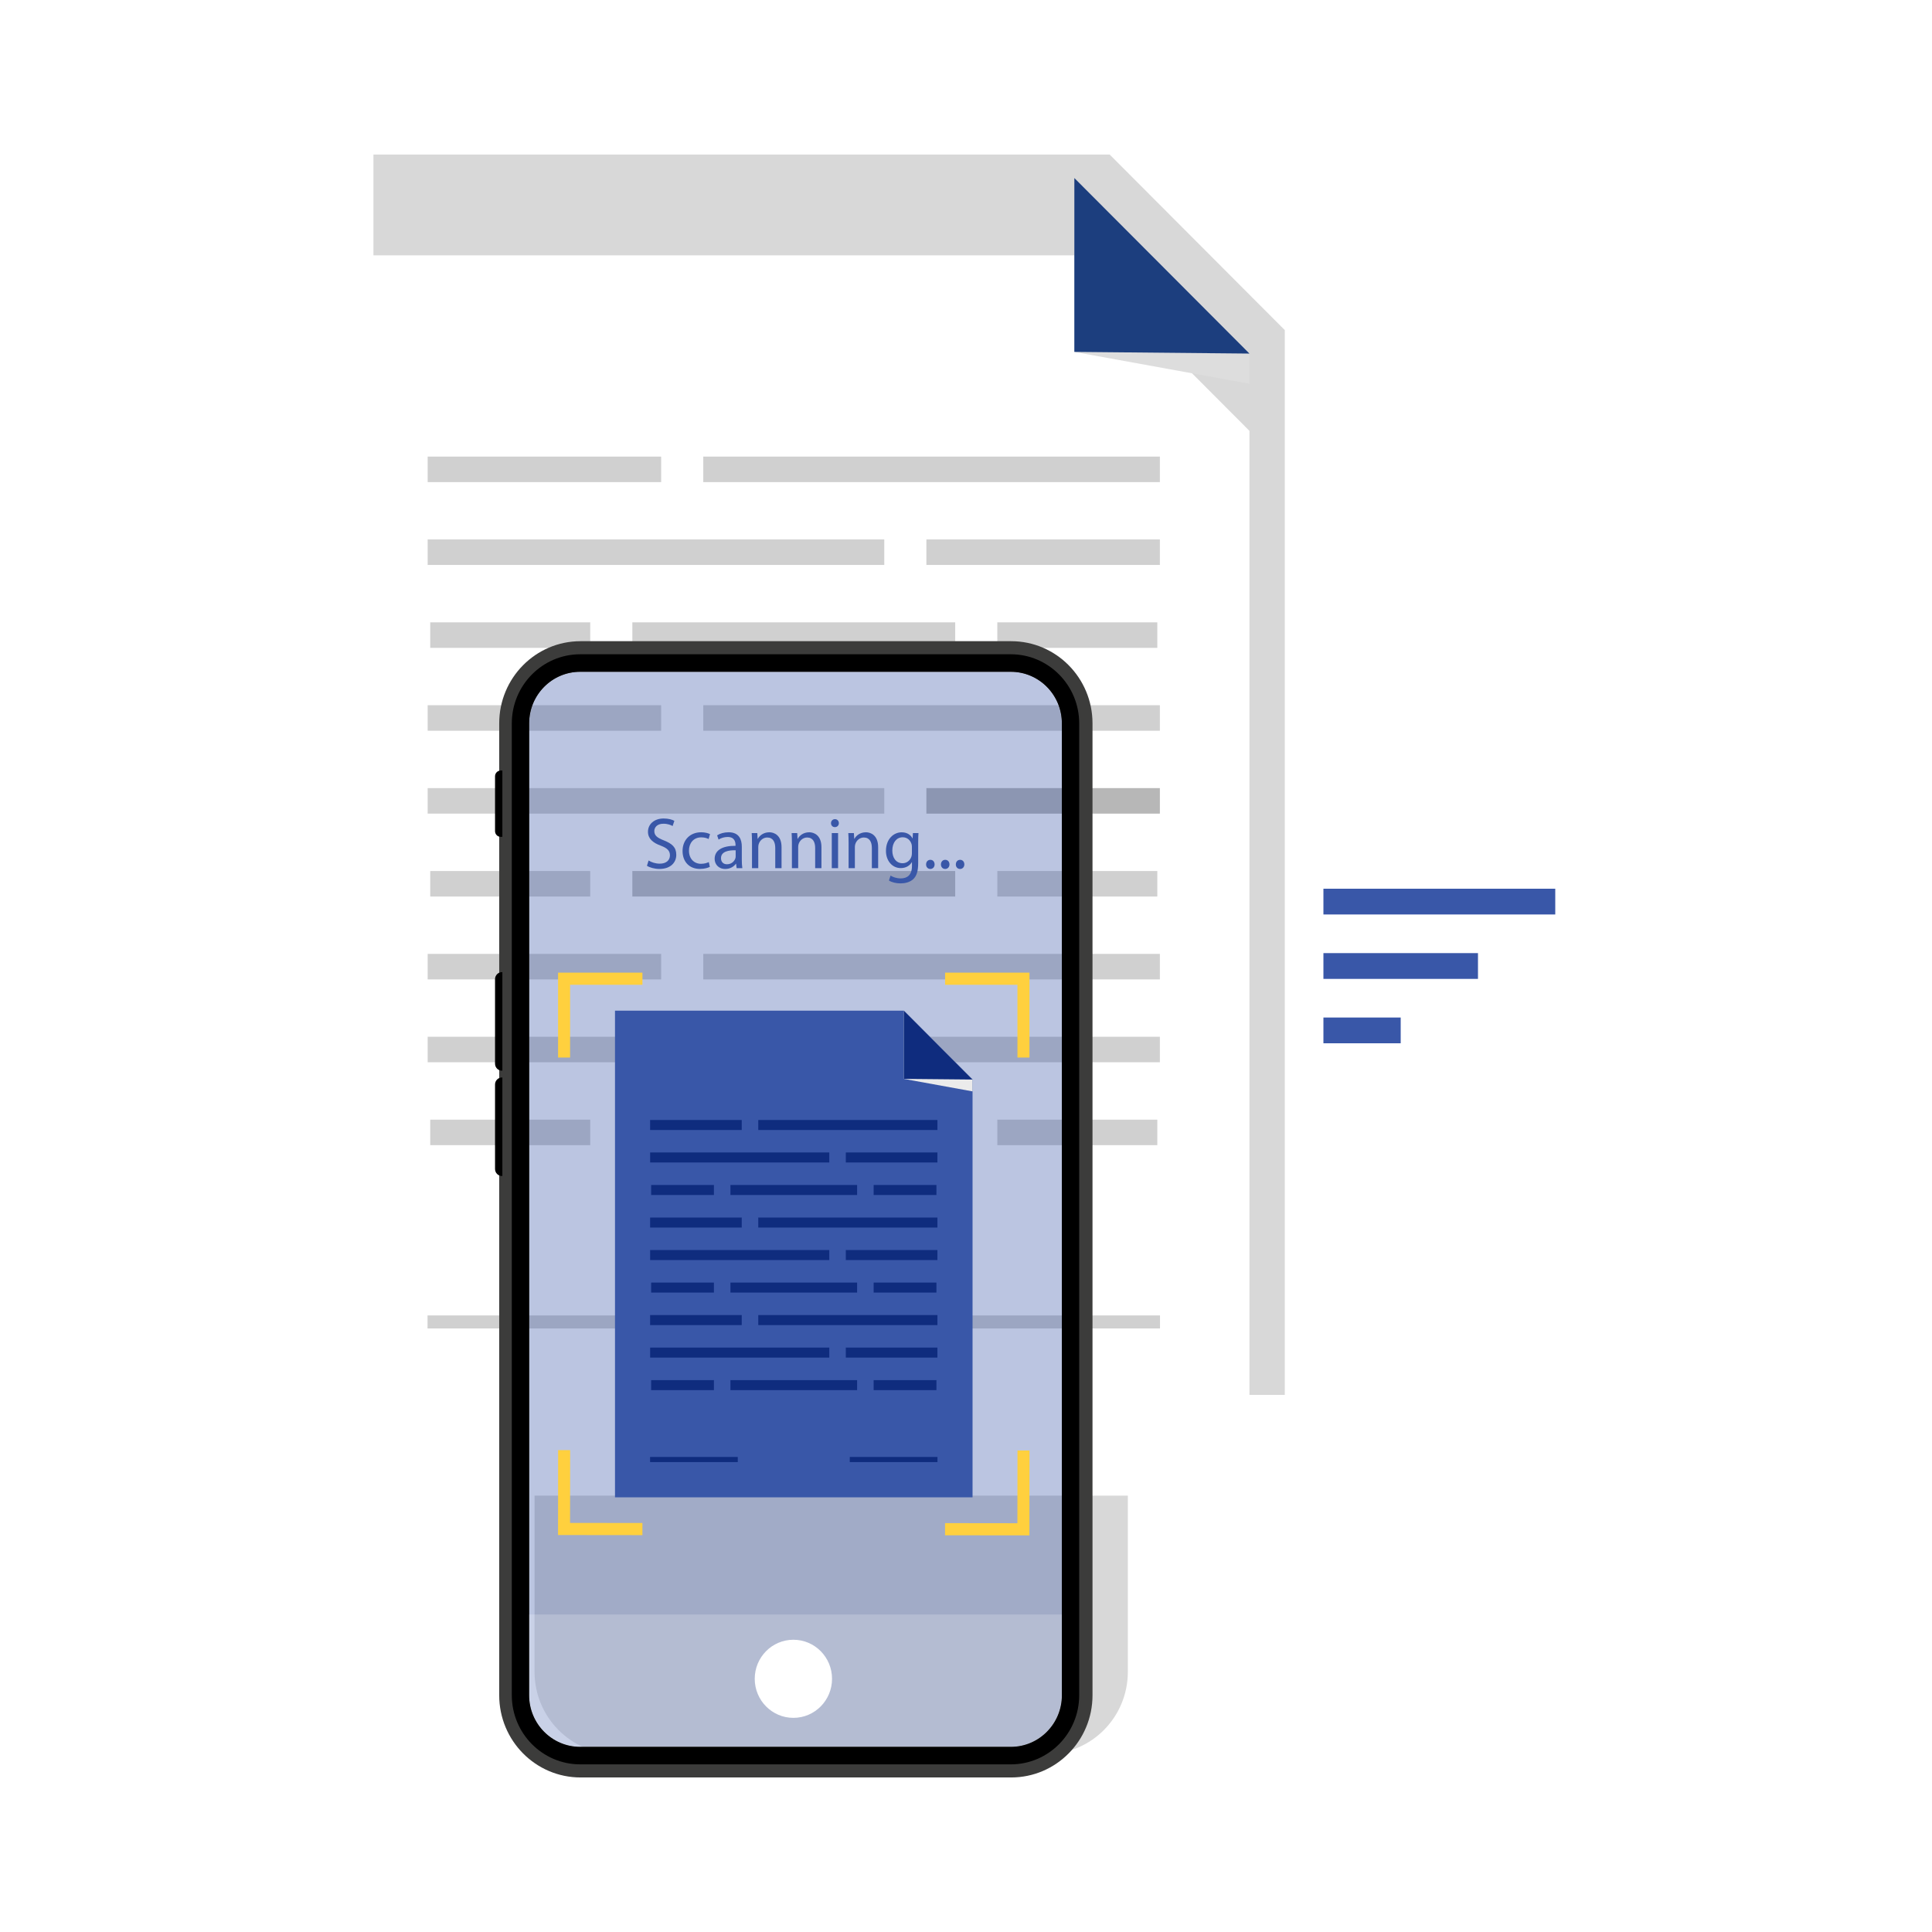
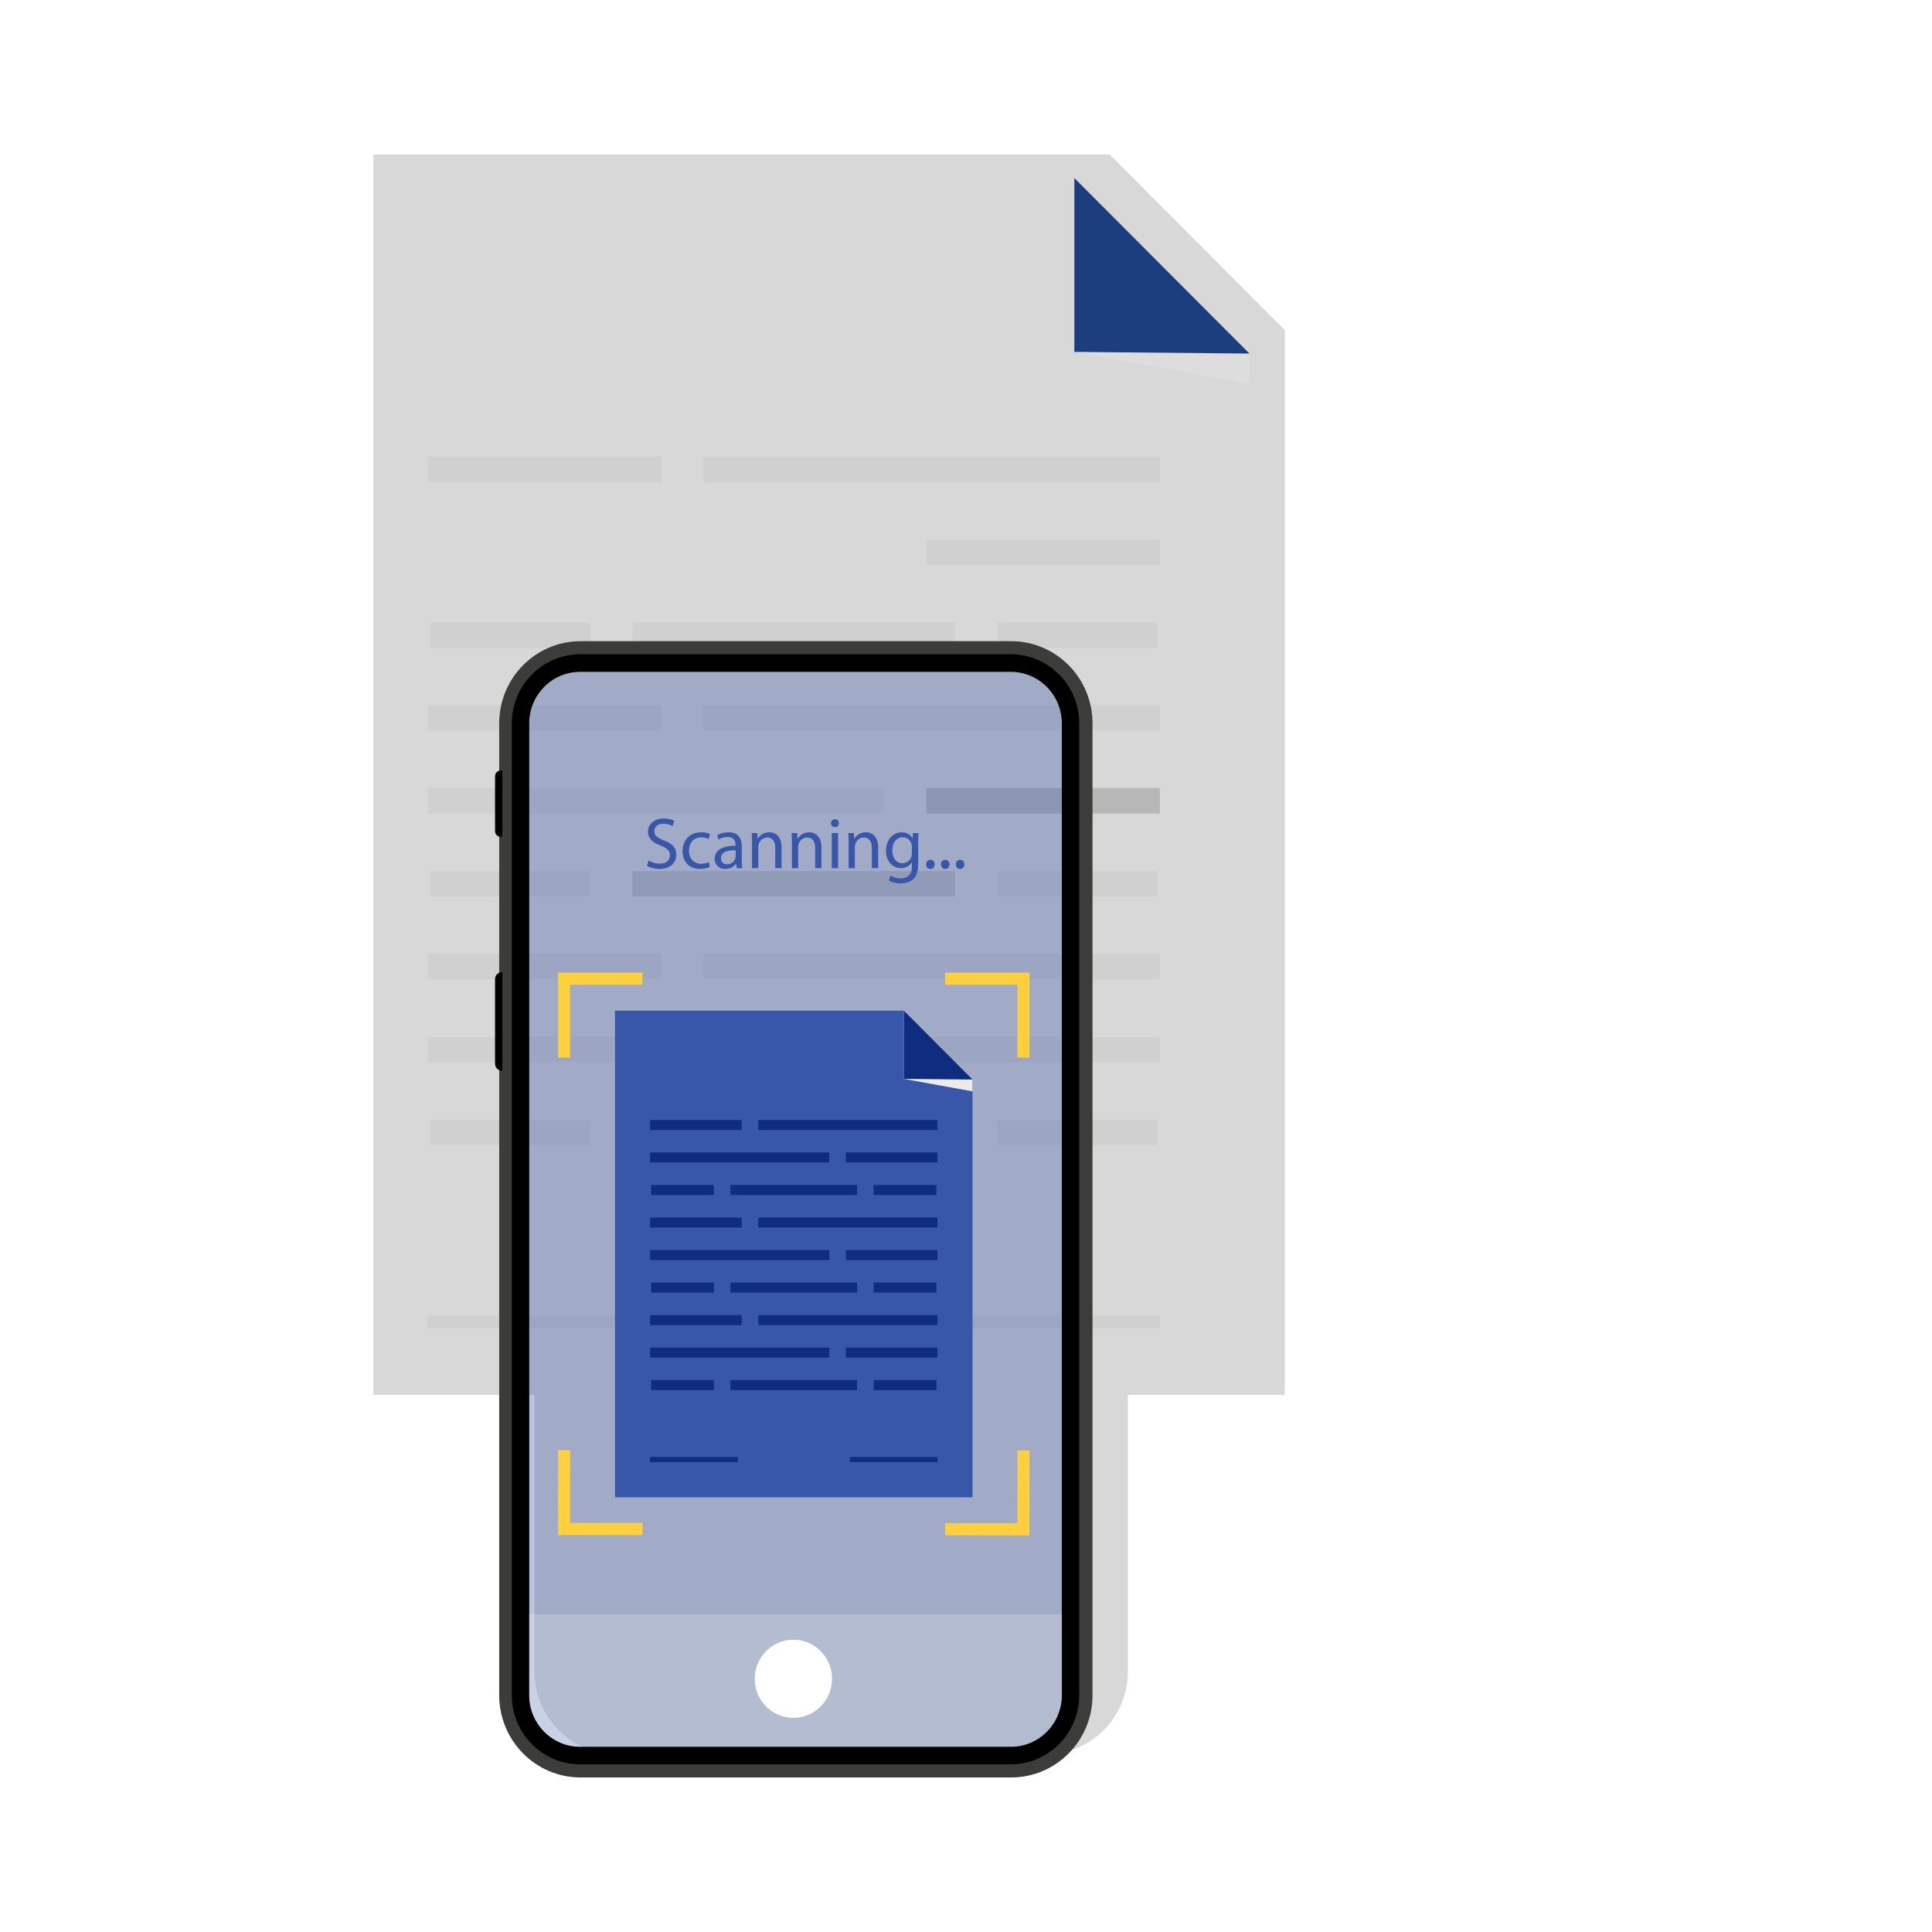
<svg xmlns="http://www.w3.org/2000/svg" width="100" height="100" viewBox="0 0 100 100" fill="none">
  <g style="mix-blend-mode:multiply">
    <path d="M57.437 8H19.329V72.2H27.668V86.531C27.668 88.88 29.553 90.785 31.878 90.785H54.167C56.493 90.785 58.377 88.88 58.377 86.531V72.2H66.5V17.086L57.437 8Z" fill="#D8D8D8" />
  </g>
  <g filter="url(#filter0_d_628_797)">
-     <path d="M64.671 18.301V73.414H17.5V9.215H55.608L64.671 18.301Z" fill="white" />
-   </g>
+     </g>
  <g style="mix-blend-mode:multiply">
    <path d="M64.671 19.862V18.301L55.608 9.215V18.214L64.671 19.862Z" fill="#DDDDDD" />
  </g>
  <path d="M64.671 18.301L55.608 9.215V18.214L64.671 18.301Z" fill="#1C3E7E" />
  <path d="M47.95 29.242H60.035V27.921H47.95V29.242Z" fill="#D0D0D0" />
-   <path d="M22.136 29.242L45.77 29.242V27.921L22.136 27.921V29.242Z" fill="#D0D0D0" />
  <path d="M32.73 33.533H49.441V32.212H32.73V33.533Z" fill="#D0D0D0" />
  <path d="M22.269 33.533H30.55V32.212H22.269V33.533Z" fill="#D0D0D0" />
  <path d="M51.621 33.533H59.902V32.212H51.621V33.533Z" fill="#D0D0D0" />
  <path d="M34.221 23.633H22.136V24.954H34.221V23.633Z" fill="#D0D0D0" />
  <path d="M60.035 23.633H36.401V24.954H60.035V23.633Z" fill="#D0D0D0" />
  <path d="M47.95 42.113H60.035V40.792H47.95V42.113Z" fill="#B7B7B7" />
  <path d="M22.136 42.113H45.77V40.792H22.136V42.113Z" fill="#D0D0D0" />
  <path d="M32.73 46.404H49.441V45.084H32.73V46.404Z" fill="#C0C0C0" />
  <path d="M22.269 46.404H30.55V45.084H22.269V46.404Z" fill="#D0D0D0" />
  <path d="M51.621 46.404H59.902V45.084H51.621V46.404Z" fill="#D0D0D0" />
  <path d="M34.221 36.502H22.136V37.823H34.221V36.502Z" fill="#D0D0D0" />
  <path d="M60.035 36.502H36.401V37.823H60.035V36.502Z" fill="#D0D0D0" />
  <path d="M47.95 54.982H60.035V53.662H47.95V54.982Z" fill="#D0D0D0" />
  <path d="M22.136 54.982H45.77V53.662H22.136V54.982Z" fill="#D0D0D0" />
  <path d="M32.73 59.273H49.441V57.953H32.73V59.273Z" fill="#1C3E7E" />
  <path d="M22.269 59.273H30.55V57.953H22.269V59.273Z" fill="#D0D0D0" />
  <path d="M51.621 59.273H59.902V57.953H51.621V59.273Z" fill="#D0D0D0" />
  <path d="M34.221 49.373H22.136V50.694H34.221V49.373Z" fill="#D0D0D0" />
  <path d="M60.035 49.373H36.401V50.694H60.035V49.373Z" fill="#D0D0D0" />
  <path d="M33.698 68.086H22.129V68.761H33.698V68.086Z" fill="#D0D0D0" />
  <path d="M60.041 68.086H48.473V68.761H60.041V68.086Z" fill="#D0D0D0" />
  <path opacity="0.34" d="M54.963 37.44V87.745C54.963 89.22 53.779 90.416 52.32 90.416H30.031C28.571 90.416 27.388 89.22 27.388 87.745V37.44C27.388 35.965 28.571 34.77 30.031 34.77H52.32C53.779 34.77 54.963 35.965 54.963 37.44Z" fill="#3957A8" />
  <path d="M52.338 33.188H30.049C27.724 33.188 25.839 35.092 25.839 37.442V87.746C25.839 90.096 27.724 92.001 30.049 92.001H52.338C54.663 92.001 56.548 90.096 56.548 87.746V37.442C56.548 35.092 54.663 33.188 52.338 33.188ZM54.963 87.746C54.963 89.221 53.78 90.417 52.32 90.417H30.031C28.571 90.417 27.388 89.221 27.388 87.746V37.442C27.388 35.967 28.571 34.771 30.031 34.771H52.32C53.78 34.771 54.963 35.967 54.963 37.442V87.746V87.746Z" fill="#3C3C3B" />
  <path d="M25.917 39.883H26.002V43.316H25.917C25.755 43.316 25.623 43.183 25.623 43.019V40.18C25.623 40.016 25.755 39.883 25.917 39.883V39.883Z" fill="black" />
  <path d="M25.982 50.318H26.002V55.419H25.982C25.784 55.419 25.623 55.256 25.623 55.056V50.681C25.623 50.481 25.784 50.318 25.982 50.318Z" fill="black" />
-   <path d="M25.982 55.77H26.002V60.87H25.982C25.784 60.87 25.623 60.708 25.623 60.508V56.132C25.623 55.932 25.784 55.77 25.982 55.77Z" fill="black" />
  <path d="M52.32 33.865H30.031C28.079 33.865 26.491 35.469 26.491 37.442V87.746C26.491 89.718 28.079 91.323 30.031 91.323H52.32C54.271 91.323 55.859 89.719 55.859 87.746V37.442C55.859 35.47 54.272 33.865 52.32 33.865ZM54.963 87.746C54.963 89.221 53.779 90.417 52.32 90.417H30.031C28.571 90.417 27.388 89.221 27.388 87.746V37.442C27.388 35.967 28.571 34.771 30.031 34.771H52.32C53.779 34.771 54.963 35.967 54.963 37.442V87.746V87.746Z" fill="black" />
  <path d="M48.918 50.344V50.972H52.663V54.738H53.285V50.344H48.918Z" fill="#FFD03E" />
  <path d="M28.886 50.344V54.738H29.508V50.972H33.252V50.344H28.886Z" fill="#FFD03E" />
  <path d="M52.666 75.076L52.661 78.842L48.916 78.837L48.915 79.466L53.282 79.471L53.287 75.077L52.666 75.076Z" fill="#FFD03E" />
  <path d="M29.506 78.826L29.511 75.06L28.889 75.059L28.884 79.453L33.251 79.458L33.252 78.83L29.506 78.826Z" fill="#FFD03E" />
  <path d="M50.339 55.877V77.501H31.832V52.312H46.784L50.339 55.877Z" fill="#3957A8" />
  <g style="mix-blend-mode:multiply">
    <path d="M50.339 56.49V55.877L46.783 52.312V55.843L50.339 56.49Z" fill="#EBEBEB" />
  </g>
  <path d="M50.339 55.877L46.783 52.312V55.843L50.339 55.877Z" fill="#0F2C7E" />
  <path d="M43.779 60.17H48.52V59.651H43.779V60.17Z" fill="#0F2C7E" />
  <path d="M33.651 60.17H42.924V59.651H33.651V60.17Z" fill="#0F2C7E" />
  <path d="M37.808 61.853H44.364V61.335H37.808V61.853Z" fill="#0F2C7E" />
  <path d="M33.703 61.853H36.952V61.335H33.703V61.853Z" fill="#0F2C7E" />
  <path d="M45.22 61.853H48.469V61.335H45.22V61.853Z" fill="#0F2C7E" />
  <path d="M38.392 57.971H33.65V58.489H38.392V57.971Z" fill="#0F2C7E" />
  <path d="M48.521 57.971H39.248V58.489H48.521V57.971Z" fill="#0F2C7E" />
  <path d="M43.779 65.221H48.52V64.702H43.779V65.221Z" fill="#0F2C7E" />
  <path d="M33.651 65.221H42.924V64.702H33.651V65.221Z" fill="#0F2C7E" />
  <path d="M37.808 66.904H44.364V66.386H37.808V66.904Z" fill="#0F2C7E" />
  <path d="M33.703 66.904H36.952V66.386H33.703V66.904Z" fill="#0F2C7E" />
  <path d="M45.22 66.904H48.469V66.386H45.22V66.904Z" fill="#0F2C7E" />
  <path d="M38.392 63.02H33.65V63.538H38.392V63.02Z" fill="#0F2C7E" />
  <path d="M48.521 63.02H39.248V63.538H48.521V63.02Z" fill="#0F2C7E" />
  <path d="M43.779 70.269H48.52V69.751H43.779V70.269Z" fill="#0F2C7E" />
  <path d="M33.651 70.269H42.924V69.751H33.651V70.269Z" fill="#0F2C7E" />
  <path d="M37.808 71.953H44.364V71.435H37.808V71.953Z" fill="#0F2C7E" />
  <path d="M33.703 71.953H36.952V71.435H33.703V71.953Z" fill="#0F2C7E" />
  <path d="M45.22 71.953H48.469V71.435H45.22V71.953Z" fill="#0F2C7E" />
  <path d="M38.392 68.068H33.65V68.587H38.392V68.068Z" fill="#0F2C7E" />
  <path d="M48.521 68.068H39.248V68.587H48.521V68.068Z" fill="#0F2C7E" />
  <path d="M38.187 75.412H33.648V75.677H38.187V75.412Z" fill="#0F2C7E" />
  <path d="M48.523 75.412H43.984V75.677H48.523V75.412Z" fill="#0F2C7E" />
  <path d="M34.366 43.5C34.019 43.365 33.867 43.249 33.867 43.014C33.867 42.842 33.996 42.636 34.341 42.636C34.567 42.636 34.735 42.708 34.814 42.756L34.905 42.487C34.795 42.425 34.607 42.365 34.351 42.365C33.864 42.365 33.539 42.657 33.539 43.052C33.539 43.407 33.793 43.624 34.202 43.771C34.54 43.899 34.676 44.037 34.676 44.272C34.676 44.528 34.481 44.703 34.15 44.703C33.927 44.703 33.716 44.631 33.571 44.539L33.486 44.812C33.62 44.903 33.885 44.977 34.127 44.977C34.721 44.977 35.004 44.635 35.004 44.246C35.004 43.858 34.791 43.669 34.365 43.5H34.366Z" fill="#3957A8" />
  <path d="M36.288 44.711C35.929 44.711 35.661 44.452 35.661 44.03C35.66 43.653 35.885 43.342 36.295 43.342C36.476 43.342 36.598 43.386 36.678 43.429L36.751 43.175C36.662 43.127 36.489 43.078 36.295 43.078C35.708 43.078 35.329 43.487 35.329 44.047C35.329 44.607 35.684 44.976 36.227 44.976C36.468 44.976 36.656 44.913 36.742 44.87L36.687 44.622C36.595 44.663 36.47 44.71 36.287 44.71L36.288 44.711Z" fill="#3957A8" />
  <path d="M38.396 44.502V43.822C38.396 43.458 38.262 43.078 37.712 43.078C37.485 43.078 37.267 43.14 37.119 43.237L37.193 43.457C37.319 43.372 37.494 43.322 37.661 43.322C38.03 43.32 38.071 43.593 38.071 43.741V43.779C37.376 43.774 36.99 44.016 36.99 44.456C36.99 44.717 37.176 44.978 37.54 44.978C37.797 44.978 37.991 44.849 38.09 44.707H38.099L38.128 44.936H38.423C38.403 44.811 38.396 44.657 38.396 44.501V44.502ZM38.078 44.325C38.078 44.356 38.073 44.394 38.062 44.429C38.01 44.584 37.86 44.734 37.624 44.734C37.46 44.734 37.319 44.634 37.319 44.418C37.319 44.067 37.724 44.002 38.078 44.01V44.325L38.078 44.325Z" fill="#3957A8" />
  <path d="M39.819 43.079C39.523 43.079 39.313 43.248 39.224 43.419H39.216L39.197 43.12H38.908C38.917 43.27 38.923 43.421 38.923 43.611V44.937H39.248V43.842C39.248 43.787 39.257 43.729 39.271 43.688C39.329 43.503 39.497 43.349 39.712 43.349C40.018 43.349 40.127 43.595 40.127 43.889V44.937H40.453V43.853C40.453 43.228 40.066 43.078 39.819 43.078L39.819 43.079Z" fill="#3957A8" />
  <path d="M41.884 43.079C41.587 43.079 41.378 43.248 41.29 43.419H41.281L41.262 43.12H40.974C40.982 43.27 40.989 43.421 40.989 43.611V44.937H41.314V43.842C41.314 43.787 41.322 43.729 41.336 43.688C41.394 43.503 41.562 43.349 41.777 43.349C42.083 43.349 42.193 43.595 42.193 43.889V44.937H42.518V43.853C42.518 43.228 42.131 43.078 41.884 43.078V43.079Z" fill="#3957A8" />
  <path d="M43.053 43.12V44.937H43.379V43.12H43.053ZM43.216 42.4C43.096 42.4 43.013 42.493 43.013 42.606C43.013 42.72 43.092 42.812 43.21 42.812C43.34 42.812 43.419 42.719 43.419 42.606C43.418 42.491 43.339 42.4 43.216 42.4Z" fill="#3957A8" />
  <path d="M44.819 43.079C44.522 43.079 44.313 43.248 44.224 43.419H44.216L44.197 43.12H43.908C43.917 43.27 43.923 43.421 43.923 43.611V44.937H44.248V43.842C44.248 43.787 44.257 43.729 44.271 43.688C44.329 43.503 44.497 43.349 44.712 43.349C45.018 43.349 45.127 43.595 45.127 43.889V44.937H45.453V43.853C45.453 43.228 45.066 43.078 44.819 43.078V43.079Z" fill="#3957A8" />
  <path d="M47.252 43.121L47.238 43.394H47.231C47.151 43.242 46.982 43.08 46.669 43.08C46.254 43.08 45.857 43.427 45.857 44.043C45.857 44.547 46.175 44.932 46.624 44.932C46.901 44.932 47.097 44.797 47.196 44.626H47.203V44.828C47.203 45.289 46.958 45.466 46.624 45.466C46.4 45.466 46.215 45.396 46.095 45.32L46.012 45.575C46.159 45.673 46.395 45.724 46.613 45.724C46.83 45.724 47.092 45.67 47.268 45.506C47.44 45.347 47.525 45.095 47.525 44.674V43.619C47.525 43.398 47.531 43.25 47.54 43.121H47.252ZM47.2 44.164C47.2 44.222 47.192 44.286 47.174 44.34C47.104 44.551 46.922 44.681 46.719 44.681C46.368 44.681 46.186 44.382 46.186 44.026C46.186 43.604 46.41 43.337 46.722 43.337C46.963 43.337 47.121 43.496 47.181 43.688C47.195 43.733 47.2 43.782 47.2 43.837V44.164H47.2Z" fill="#3957A8" />
  <path d="M48.155 44.504C48.025 44.504 47.934 44.603 47.934 44.743C47.932 44.875 48.023 44.978 48.153 44.978C48.283 44.978 48.375 44.875 48.375 44.743C48.374 44.602 48.287 44.504 48.156 44.504H48.155Z" fill="#3957A8" />
  <path d="M48.925 44.504C48.795 44.504 48.703 44.603 48.703 44.743C48.701 44.875 48.793 44.978 48.923 44.978C49.053 44.978 49.144 44.875 49.144 44.743C49.144 44.602 49.056 44.504 48.925 44.504Z" fill="#3957A8" />
  <path d="M49.695 44.504C49.566 44.504 49.474 44.603 49.474 44.743C49.472 44.875 49.563 44.978 49.693 44.978C49.823 44.978 49.914 44.875 49.914 44.743C49.914 44.602 49.826 44.504 49.695 44.504Z" fill="#3957A8" />
  <path opacity="0.2" d="M54.963 83.566V87.746C54.963 89.221 53.779 90.416 52.32 90.416H30.031C28.571 90.416 27.388 89.221 27.388 87.746V83.566H54.963Z" fill="white" />
  <path d="M41.066 88.916C42.171 88.916 43.066 88.011 43.066 86.894C43.066 85.778 42.171 84.873 41.066 84.873C39.961 84.873 39.065 85.778 39.065 86.894C39.065 88.011 39.961 88.916 41.066 88.916Z" fill="white" />
  <g clip-path="url(#clip0_628_797)">
    <path d="M68.5 54H72.5V52.667H68.5V54ZM68.5 46V47.333H80.5V46H68.5ZM68.5 50.667H76.5V49.333H68.5V50.667Z" fill="#3957A8" />
  </g>
  <defs>
    <filter id="filter0_d_628_797" x="13.5" y="9.215" width="55.171" height="72.199" filterUnits="userSpaceOnUse" color-interpolation-filters="sRGB">
      <feFlood flood-opacity="0" result="BackgroundImageFix" />
      <feColorMatrix in="SourceAlpha" type="matrix" values="0 0 0 0 0 0 0 0 0 0 0 0 0 0 0 0 0 0 127 0" result="hardAlpha" />
      <feOffset dy="4" />
      <feGaussianBlur stdDeviation="2" />
      <feComposite in2="hardAlpha" operator="out" />
      <feColorMatrix type="matrix" values="0 0 0 0 0 0 0 0 0 0 0 0 0 0 0 0 0 0 0.25 0" />
      <feBlend mode="normal" in2="BackgroundImageFix" result="effect1_dropShadow_628_797" />
      <feBlend mode="normal" in="SourceGraphic" in2="effect1_dropShadow_628_797" result="shape" />
    </filter>
    <clipPath id="clip0_628_797">
-       <rect width="16" height="16" fill="white" transform="translate(66.5 42)" />
-     </clipPath>
+       </clipPath>
  </defs>
</svg>